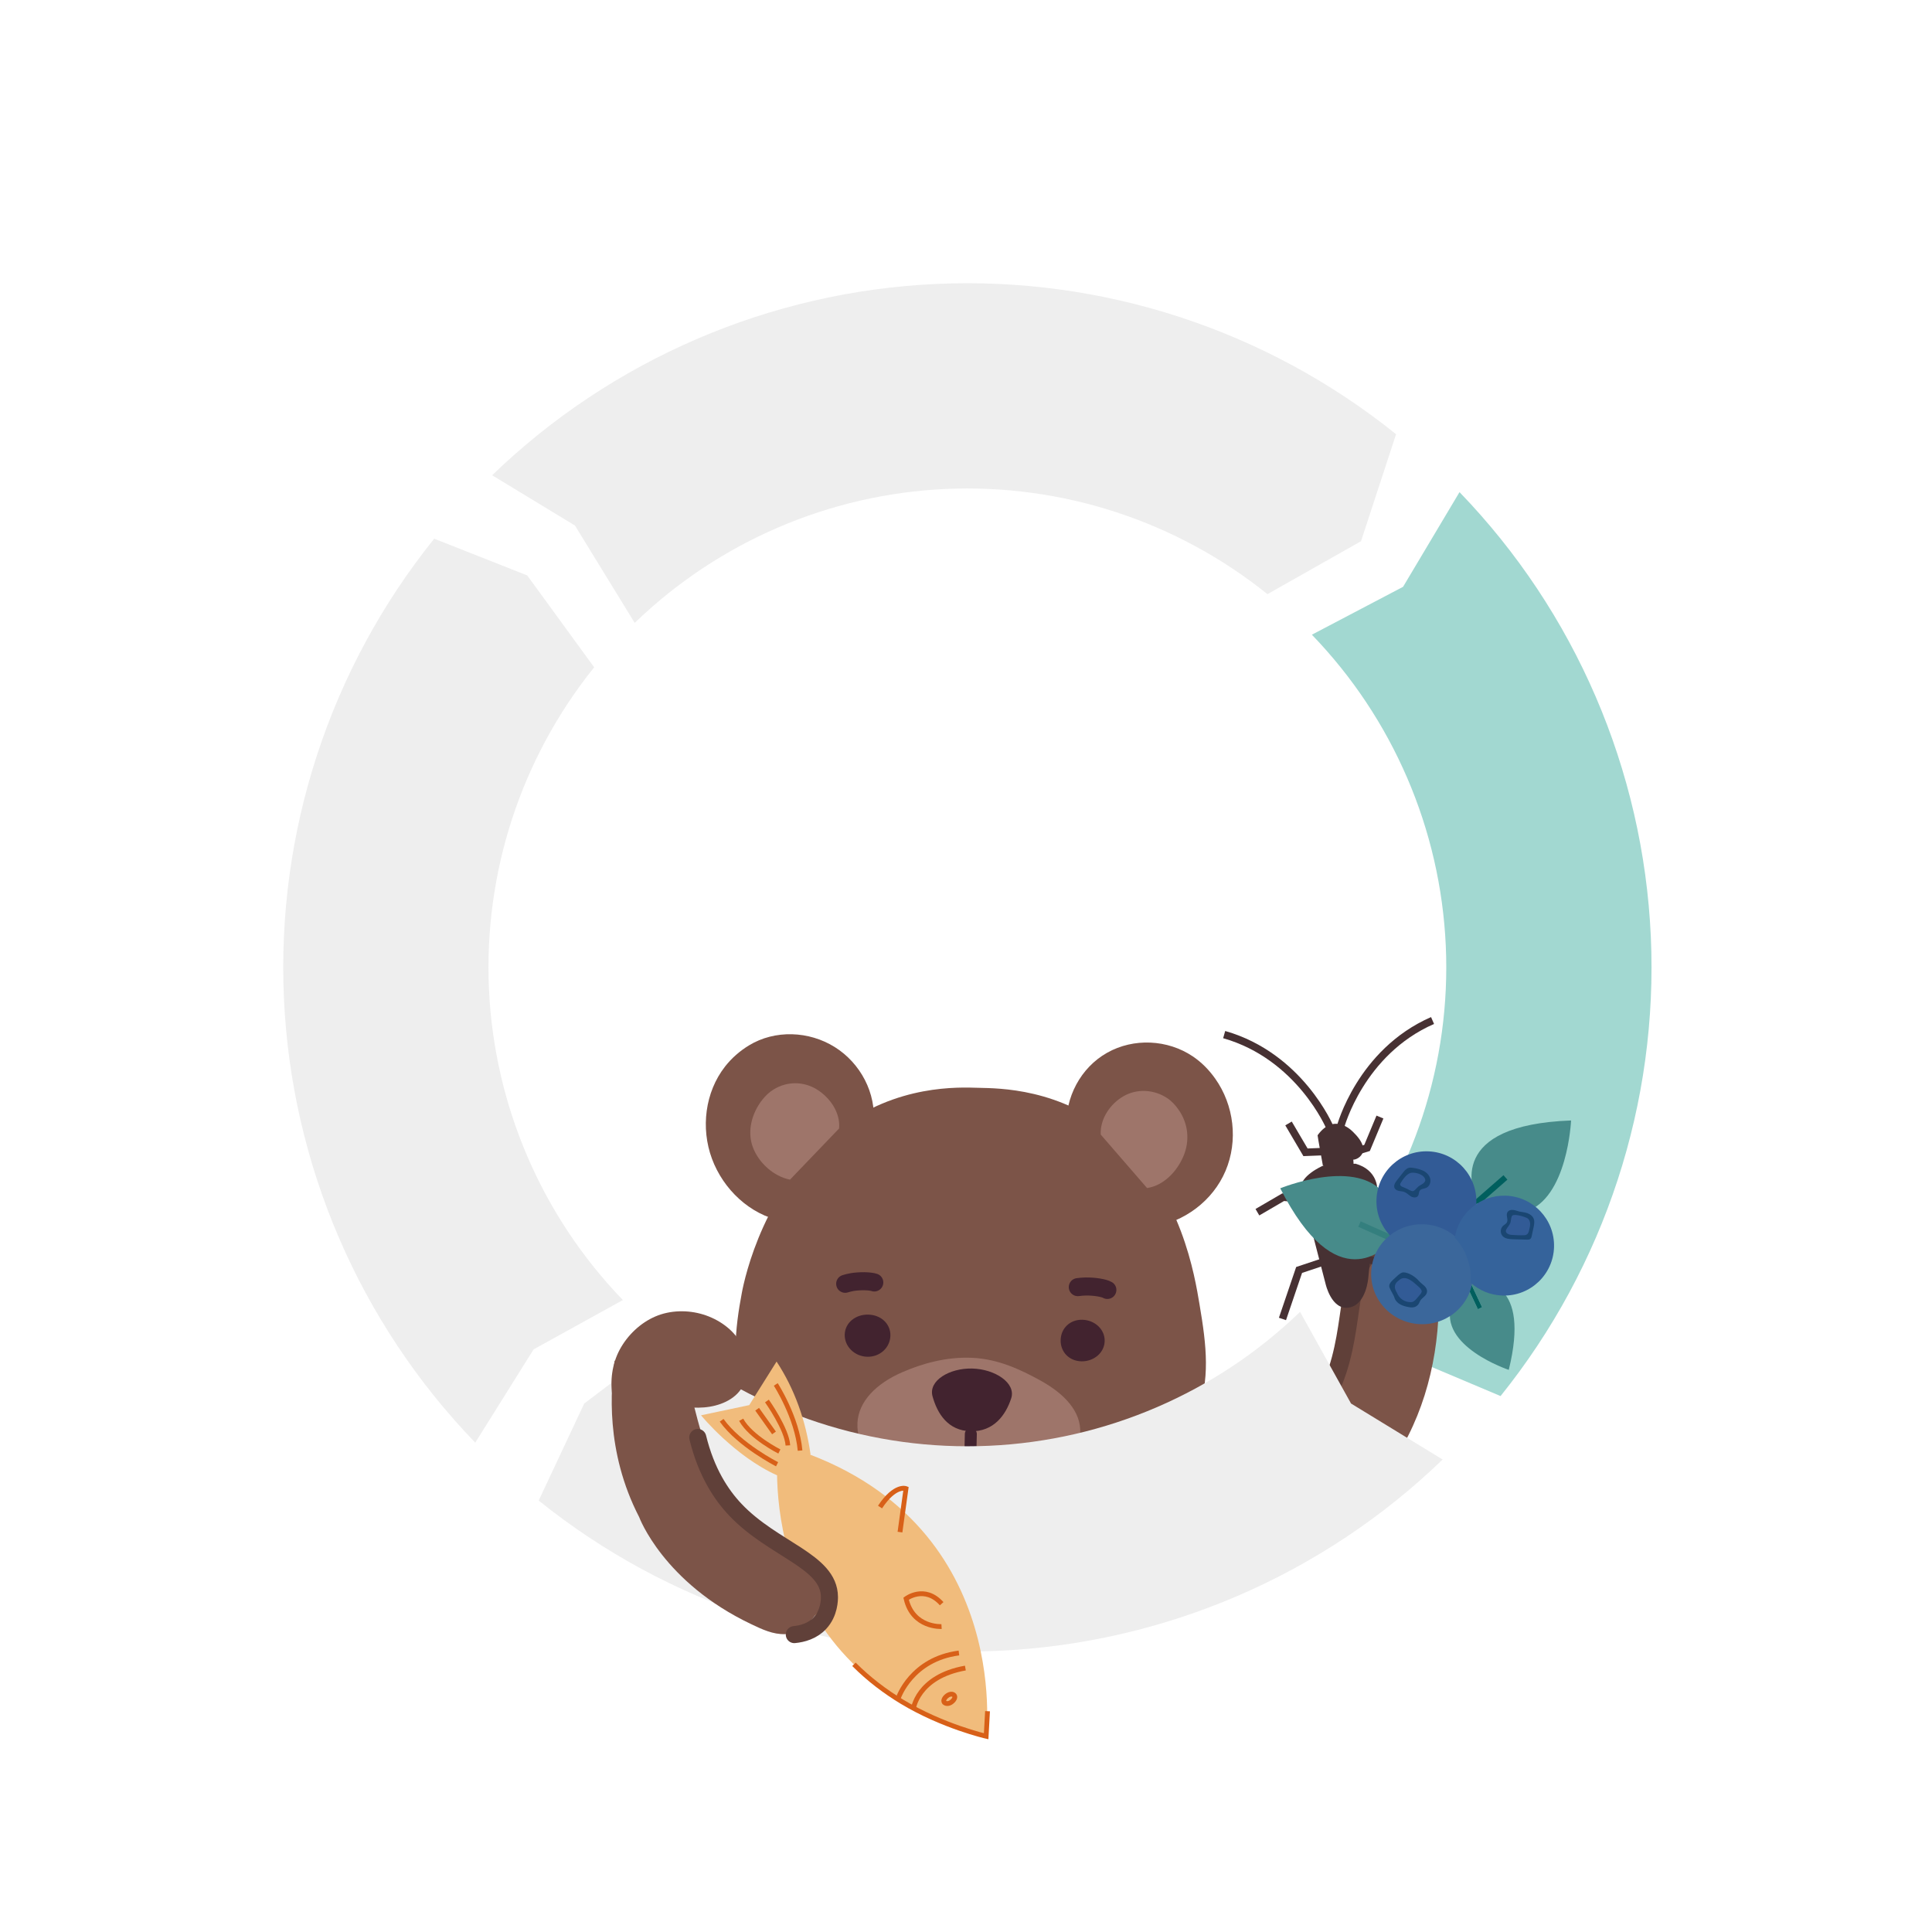
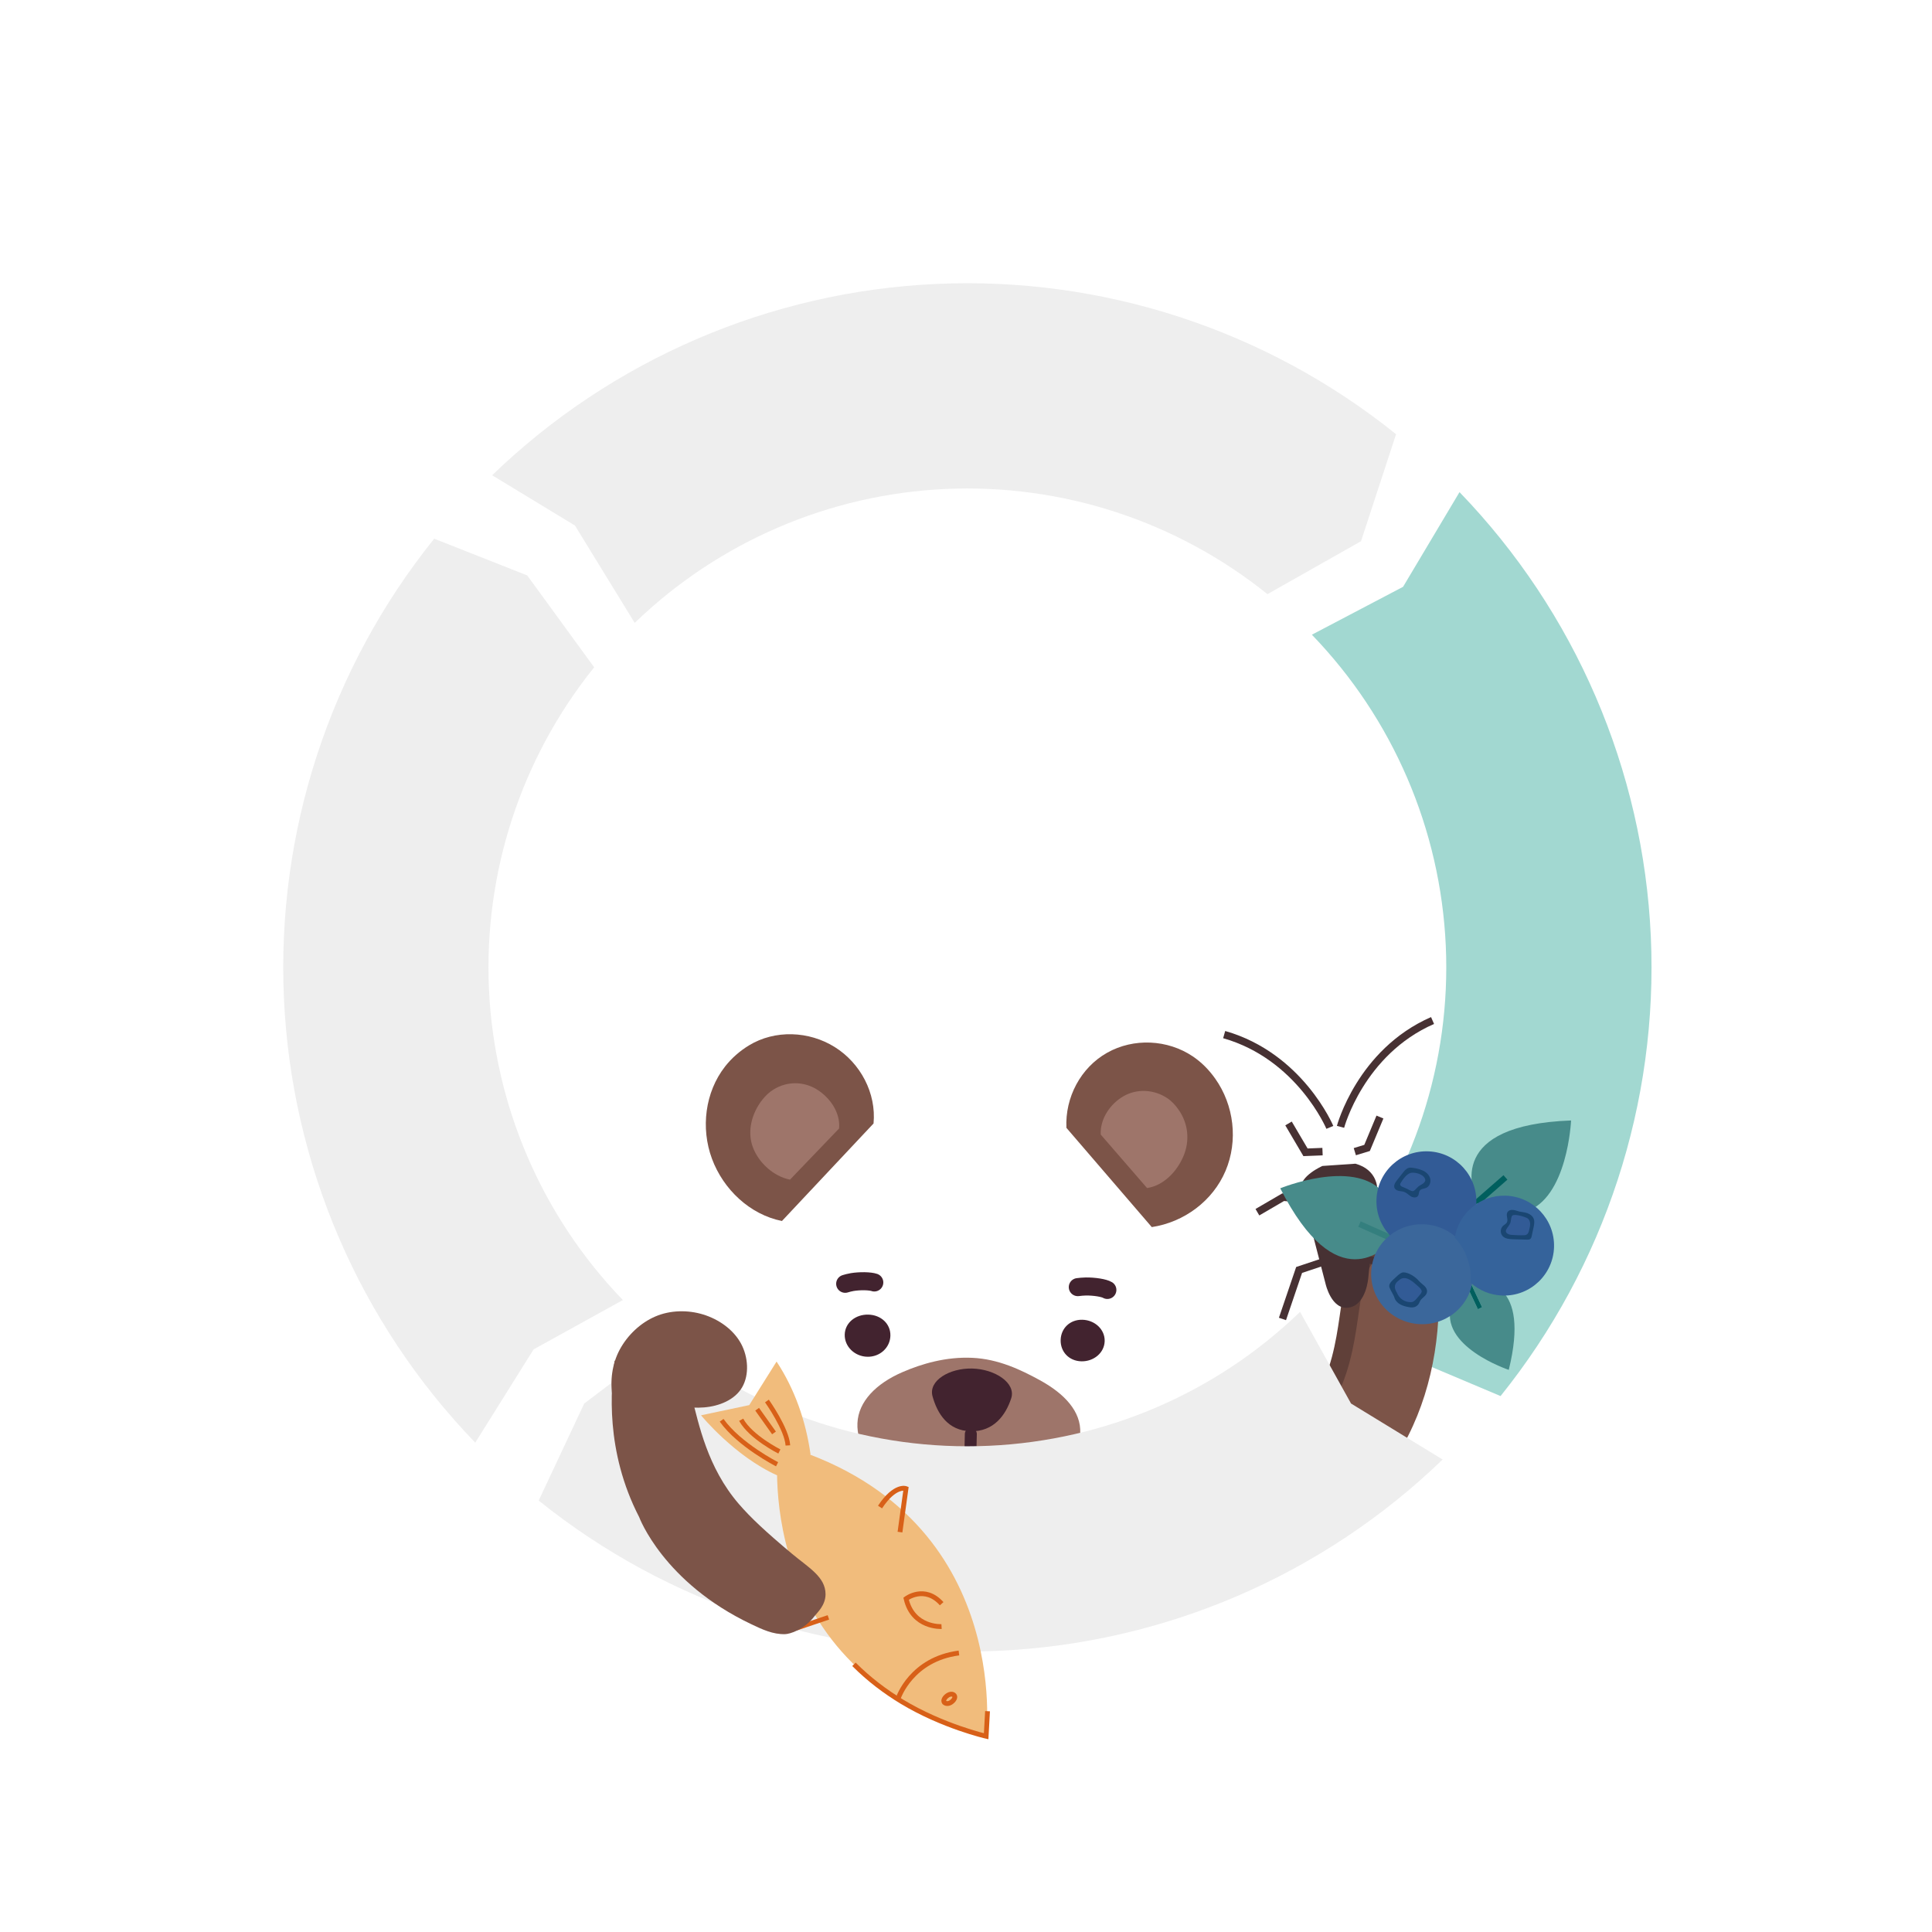
<svg xmlns="http://www.w3.org/2000/svg" width="400" height="400" viewBox="0 0 400 400" fill="none">
-   <path d="M248.333 269.97C249.846 278.853 250.589 285.607 247.747 293.195C244.391 302.154 237.169 308.947 228.151 313.119C219.251 317.237 208.947 317.996 200.163 317.776C192.276 317.579 182.198 317.372 173.678 313.098C165.648 309.07 158.601 302.337 154.975 293.717C150.915 284.068 152.307 274.529 153.591 267.665C154.18 264.52 158.253 245.553 173.496 233.82C185.684 224.439 198.599 225.114 202.609 225.22C206.745 225.329 219.549 225.247 231.064 235.075C244.689 246.702 247.4 264.495 248.333 269.97Z" fill="#7C5448" />
  <path d="M223.652 296.72C223.449 301.195 220.167 305.625 214.754 307.975C210.725 309.723 205.424 310.006 199.991 309.76C194.557 309.514 189.347 308.672 185.494 306.566C180.315 303.737 177.321 299.106 177.524 294.631C177.726 290.156 181.401 286.448 186.815 284.098C190.843 282.349 195.854 280.875 201.287 281.121C206.721 281.367 211.395 283.625 215.248 285.73C220.427 288.559 223.855 292.245 223.652 296.72Z" fill="#9E756A" />
  <path d="M184.347 276.539C184.289 279.012 182.182 280.963 179.567 280.902C176.952 280.841 174.834 278.792 174.891 276.32C174.949 273.847 177.154 272.116 179.769 272.177C182.384 272.237 184.404 274.066 184.347 276.539Z" fill="#42232F" />
  <path d="M228.711 277.653C228.655 280.079 226.454 281.905 223.888 281.845C221.323 281.786 219.541 279.868 219.597 277.442C219.654 275.016 221.522 273.182 224.088 273.241C226.654 273.301 228.768 275.227 228.711 277.653Z" fill="#42232F" />
  <path d="M174.986 265.794C175.418 265.667 175.86 265.537 176.447 265.439C177.188 265.315 178.136 265.25 178.992 265.265C179.848 265.28 180.6 265.375 181.012 265.52" stroke="#42232F" stroke-width="3.738" stroke-miterlimit="10" stroke-linecap="round" />
  <path d="M223.148 266.485C223.655 266.425 224.174 266.364 224.815 266.353C225.625 266.34 226.601 266.411 227.436 266.545C228.271 266.679 228.953 266.874 229.267 267.068" stroke="#42232F" stroke-width="3.738" stroke-miterlimit="10" stroke-linecap="round" />
  <path d="M200.973 296.326C196.249 296.216 194.06 292.66 193.071 289.094C192.174 285.864 196.551 283.231 201.274 283.34C205.998 283.45 210.403 286.334 209.357 289.519C208.203 293.035 205.697 296.435 200.973 296.326Z" fill="#42232F" />
  <path d="M220.791 233.51C220.49 227.221 223.733 221.05 229.22 217.96C234.707 214.871 241.734 215.196 246.956 218.714C248.788 219.949 250.304 221.497 251.583 223.298C255.5 228.813 256.375 236.198 253.731 242.425C251.088 248.652 245.152 253.042 238.464 254.056" fill="#7C5448" />
  <path d="M180.859 232.602C181.451 226.333 178.163 220.121 172.826 216.781C167.488 213.44 160.444 213.165 155.065 216.438C153.178 217.586 151.487 219.058 150.126 220.798C145.958 226.125 145.054 233.568 147.405 239.91C149.757 246.253 155.261 251.471 161.895 252.794" fill="#7C5448" />
  <path d="M173.721 233.646C174.026 230.42 171.912 227.302 169.165 225.583C166.418 223.864 163.002 223.837 160.233 225.521C159.262 226.112 158.501 226.836 157.801 227.731C155.655 230.473 154.649 234.219 155.859 237.483C157.07 240.748 160.151 243.551 163.565 244.232" fill="#9E756A" />
  <path d="M227.891 234.899C227.736 231.662 229.853 228.51 232.677 226.92C235.501 225.33 239.012 225.572 241.699 227.383C242.642 228.018 243.341 228.811 244 229.738C246.015 232.576 246.385 236.159 245.025 239.364C243.665 242.569 240.93 245.452 237.488 245.973" fill="#9E756A" />
  <path d="M201 296.895C200.975 297.966 200.95 299.037 200.925 300.108L200.903 301.082" stroke="#42232F" stroke-width="2.482" stroke-miterlimit="10" stroke-linecap="round" />
  <path d="M193.604 302.35C193.822 302.518 195.183 303.538 197.089 303.355C198.764 303.193 200.204 302.165 200.785 300.72" stroke="#42232F" stroke-width="2.482" stroke-miterlimit="10" stroke-linecap="round" />
  <path d="M208.302 302.691C208.08 302.845 206.56 303.864 204.53 303.527C202.863 303.251 201.49 302.167 200.96 300.724" stroke="#42232F" stroke-width="2.482" stroke-miterlimit="10" stroke-linecap="round" />
  <path d="M101.891 98.394C126.702 74.434 159.404 60.351 193.86 58.786C228.316 57.222 262.16 68.283 289.04 89.896L281.783 112.052L262.414 123.013C243.597 107.884 219.907 100.141 195.788 101.236C171.668 102.331 148.777 112.19 131.409 128.962L119.04 108.806L101.891 98.394Z" fill="#EEEEEE" />
  <path d="M302.176 101.89C326.136 126.702 340.219 159.403 341.784 193.86C343.349 228.316 332.287 262.159 310.674 289.04L288.128 279.518L277.558 262.414C292.687 243.597 300.43 219.907 299.334 195.787C298.239 171.668 288.381 148.777 271.609 131.409L290.489 121.495L302.176 101.89Z" fill="#A2D8D1" />
  <path d="M98.395 298.68C74.435 273.868 60.351 241.167 58.787 206.711C57.222 172.254 68.284 138.411 89.897 111.53L109.154 119.135L123.013 138.157C107.884 156.973 100.141 180.663 101.236 204.783C102.332 228.902 112.19 251.793 128.962 269.161L110.482 279.37L98.395 298.68Z" fill="#EEEEEE" />
  <path d="M257.187 325.751C268.951 321.958 279.565 314.45 286.817 304.867C294.068 295.284 297.569 283.115 297.867 270.968C297.932 268.332 298.556 265.328 297.388 262.88C295.62 259.173 290.894 258.667 290.461 258.555C288.078 257.938 285.762 257.71 284.7 258.066C279.904 259.672 277.017 268.816 278.129 279.761" fill="#7C5448" />
  <path d="M295.816 260.672C294.932 259.424 293.279 257.823 291.536 257.272C288.6 256.343 285.87 257.73 285.387 257.975C278.175 261.638 280.852 274.144 276.145 285.845C274.353 290.3 271.12 295.56 264.915 300.755" stroke="#604039" stroke-width="3.804" stroke-miterlimit="10" stroke-linecap="round" />
  <path d="M298.68 302.176C273.869 326.136 241.167 340.219 206.711 341.784C172.254 343.349 138.411 332.287 111.53 310.674L120.958 290.584L138.157 277.558C156.973 292.687 180.664 300.43 204.783 299.334C228.903 298.239 251.794 288.381 269.162 271.609L279.718 290.584L298.68 302.176Z" fill="#EEEEEE" />
  <path d="M126.843 289.301C126.252 285.975 126.709 282.389 128.313 279.416C129.916 276.443 132.578 273.895 135.681 272.562C138.756 271.241 142.392 271.174 145.592 272.153C148.792 273.133 151.846 275.253 153.432 278.199C154.88 280.888 155.183 284.553 153.665 287.203C152.145 289.859 148.836 291.144 145.785 291.387C142.735 291.629 139.648 291.104 136.698 290.293C134.939 289.81 133.136 289.22 131.587 288.259C130.037 287.297 128.818 285.682 128.464 283.893" fill="#7C5448" />
  <path d="M275.331 233.411C275.331 233.411 269.144 218.676 253.451 214.202" stroke="#473133" stroke-width="1.55" stroke-miterlimit="10" />
  <path d="M296.594 211.287C281.656 217.819 277.54 233.301 277.54 233.301" stroke="#473133" stroke-width="1.55" stroke-miterlimit="10" />
  <path d="M280.63 240.932L273.797 241.4C273.797 241.4 269.002 243.499 269.363 246.187L274.445 265.802C274.445 265.802 275.65 271.3 279.276 270.72C282.901 270.14 283.293 264.522 283.293 264.522L285.132 246.028C285.132 246.028 285.19 242.193 280.63 240.932Z" fill="#473133" />
-   <path d="M273.901 241.393L274.063 241.382L274.133 242.412L280.317 241.988L280.175 239.927L279.921 239.945C279.968 240.631 284.847 239.002 280.305 234.53C280.305 234.53 276.444 230.011 272.793 235.045C272.753 235.068 273.901 241.393 273.901 241.393Z" fill="#473133" />
  <path d="M271.738 248.37L265.667 247.865L260.331 250.975M274.485 261.094L268.968 262.932L265.521 273.077M273.815 238.431L270.29 238.571L266.775 232.599" stroke="#473133" stroke-width="1.55" stroke-miterlimit="10" />
  <path d="M294.69 248.62L288.979 246.267L283.034 247.596M292.522 271.227L287.724 261.647L282.018 260.578M285.704 231.271L283.036 237.667L280.501 238.441" stroke="#473133" stroke-width="1.55" stroke-miterlimit="10" />
  <path d="M325.274 231.981C325.274 231.981 324.576 248.151 315.8 250.895C313.999 249.685 311.857 248.935 309.539 248.826C308.339 248.77 307.157 248.894 306.036 249.171C306.006 249.102 305.949 248.993 305.878 248.85C304.686 246.343 299.53 232.926 325.274 231.981Z" fill="#478B8A" />
  <path d="M312.089 244.239L306.591 249.046C305.67 249.226 304.783 249.515 303.943 249.895L303.858 249.796L311.282 243.312L312.089 244.239Z" fill="#005F5E" />
  <path d="M265.063 246.026C265.063 246.026 280.039 239.889 286.206 246.71C285.862 248.852 286.077 251.111 286.949 253.261C287.4 254.375 288.007 255.396 288.729 256.298C288.679 256.354 288.604 256.451 288.504 256.576C286.726 258.708 276.701 269.009 265.063 246.026Z" fill="#478B8A" />
  <path d="M281.716 252.867L288.383 255.847C288.932 256.607 289.565 257.292 290.263 257.896L290.208 258.014L281.211 253.988L281.716 252.867Z" fill="#347F7E" />
  <path d="M305.652 249.195C305.628 249.697 305.571 250.193 305.476 250.675C303.567 252.231 302.118 254.351 301.42 256.82C299.498 255.325 297.108 254.39 294.5 254.267C292.093 254.154 289.81 254.746 287.854 255.863C285.96 253.888 284.851 251.172 284.99 248.223C285.258 242.516 290.099 238.11 295.806 238.378C301.514 238.646 305.92 243.487 305.652 249.195Z" fill="#325B96" />
  <path d="M290.457 242.798C290.052 243.312 289.646 243.827 289.241 244.341C288.856 244.83 288.454 245.483 288.757 246.026C288.935 246.346 289.31 246.503 289.669 246.574C290.029 246.645 290.403 246.653 290.746 246.782C291.262 246.977 291.641 247.418 292.114 247.699C292.588 247.98 293.304 248.037 293.601 247.573C293.802 247.26 293.73 246.824 293.941 246.517C294.22 246.111 294.816 246.136 295.269 245.942C295.998 245.631 296.317 244.688 296.087 243.929C295.857 243.169 295.194 242.603 294.462 242.295C293.776 242.005 292.885 241.807 292.142 241.748C291.381 241.688 290.902 242.233 290.457 242.798Z" fill="#1A4672" />
  <path d="M292.52 246.614C292.11 246.658 291.416 246.119 290.93 245.962C290.189 245.661 289.68 245.499 289.962 244.962C290.445 244.209 291.16 243.068 292.116 242.824C293.193 242.643 295.059 243.249 295.095 244.388C294.935 245.146 293.938 245.288 293.473 245.835C293.118 246.183 292.863 246.535 292.585 246.602L292.52 246.614Z" fill="#325B96" />
  <path d="M312.375 283.617C312.375 283.617 297.728 278.748 300.526 270.081C301.047 269.697 301.538 269.267 301.99 268.807C302.072 268.727 302.154 268.647 302.226 268.56C302.29 268.496 302.349 268.432 302.397 268.367C302.509 268.255 302.609 268.136 302.705 268.018C302.716 268.007 302.728 267.996 302.734 267.98C302.847 267.845 302.96 267.705 303.062 267.564C303.198 267.392 303.324 267.213 303.445 267.028C303.571 266.838 303.692 266.648 303.808 266.452L305.981 271.065L306.851 270.653L304.373 265.382C304.379 265.365 304.392 265.343 304.398 265.327C307.436 265 316.866 265.365 312.375 283.617Z" fill="#478B8A" />
  <path d="M306.851 270.653L305.981 271.065L303.808 266.452C303.911 266.283 304.008 266.109 304.101 265.934C304.125 265.885 304.156 265.83 304.175 265.781C304.242 265.655 304.305 265.524 304.367 265.393C304.367 265.393 304.373 265.387 304.373 265.382L306.851 270.653Z" fill="#005F5E" />
  <path d="M304.901 264.962C305.522 259.284 301.334 254.168 295.547 253.535C289.759 252.902 284.564 256.991 283.943 262.669C283.322 268.347 287.509 273.464 293.297 274.097C299.084 274.73 304.279 270.64 304.901 264.962Z" fill="#3B679B" />
  <path d="M321.746 258.171C321.591 263.883 316.839 268.385 311.127 268.23C308.557 268.16 306.235 267.163 304.472 265.561C304.488 265.366 304.499 265.17 304.504 264.975C304.595 261.622 303.325 258.539 301.195 256.256C301.997 251.205 306.434 247.41 311.687 247.553C317.399 247.707 321.901 252.46 321.746 258.171Z" fill="#35639B" />
  <path d="M290.421 263.442C289.806 263.585 289.235 264.232 288.73 264.679C288.174 265.196 287.485 265.789 287.649 266.476C287.94 267.29 288.51 267.995 288.764 268.837C289.241 270.016 290.553 270.441 291.736 270.636C292.751 270.849 293.597 270.505 293.953 269.482C294.267 268.704 295.286 268.413 295.434 267.556C295.634 266.435 294.403 265.951 293.796 265.224C293.029 264.332 291.624 263.411 290.504 263.427L290.421 263.442Z" fill="#1A4672" />
  <path d="M292.166 269.6C290.764 269.624 289.685 268.842 289.189 267.591C288.541 266.569 288.671 265.747 289.64 265.077C290.752 264.003 292.17 265.026 293.09 265.867C293.518 266.289 294.162 266.667 294.336 267.253C294.411 267.591 294.11 267.919 293.757 268.323C293.369 268.768 292.9 269.464 292.364 269.568L292.166 269.6Z" fill="#325B96" />
  <path d="M312.026 251.14C311.796 251.757 312.296 252.502 311.986 253.083C311.814 253.404 311.449 253.561 311.181 253.807C310.609 254.333 310.565 255.331 311.089 255.905C311.627 256.494 312.518 256.556 313.315 256.577C314.257 256.603 315.199 256.628 316.141 256.653C316.392 256.66 316.668 256.658 316.858 256.494C317.025 256.35 317.08 256.118 317.126 255.903C317.253 255.303 317.381 254.704 317.509 254.104C317.63 253.532 317.75 252.925 317.553 252.375C317.341 251.784 316.79 251.366 316.197 251.16C315.5 250.917 314.765 250.946 314.069 250.694C313.404 250.454 312.349 250.278 312.026 251.14Z" fill="#1A4672" />
  <path d="M312.817 255.656C312.241 255.596 311.655 255.233 311.788 254.75C311.869 254.357 312.337 253.92 312.582 253.432C312.924 252.902 312.726 252.156 313.103 251.673C313.561 251.298 315.292 251.815 316.048 252.121C316.901 252.502 316.881 253.486 316.686 254.265C316.536 255.031 316.398 255.66 315.698 255.731C314.827 255.79 313.708 255.725 312.896 255.666L312.817 255.656Z" fill="#325B96" />
  <path d="M167.812 301.098C166.83 294.13 164.512 287.559 160.781 281.9L155.122 290.912L145.143 293.021C145.143 293.021 152.054 301.498 160.903 305.457M204.173 359.472C204.173 359.472 210.009 312.836 161.163 298.992C161.163 298.992 154.599 346.053 204.173 359.472Z" fill="#F1BC7C" />
  <path d="M196.949 352.417C197.536 352 197.85 351.408 197.588 351.039C197.327 350.671 196.717 350.643 196.131 351.06C195.545 351.477 195.23 352.07 195.492 352.438L195.536 352.499C195.895 352.798 196.461 352.765 196.949 352.417Z" stroke="#D86018" stroke-width="0.998" stroke-miterlimit="10" />
  <path d="M204.457 354.283L204.173 359.472C204.173 359.472 195.219 357.435 186.715 352.307C183.351 350.266 179.92 347.718 176.804 344.578" stroke="#D86018" stroke-width="0.998" stroke-miterlimit="10" />
-   <path d="M189.067 353.959C189.067 353.959 189.815 347.146 199.871 345.352" stroke="#D86018" stroke-width="0.998" stroke-miterlimit="10" />
  <path d="M186.007 351.518C186.007 351.518 188.699 343.507 198.539 342.236" stroke="#D86018" stroke-width="0.998" stroke-miterlimit="10" />
  <path d="M194.939 336.76C194.939 336.76 189.002 337.104 187.598 330.99C187.598 330.99 191.421 328.087 194.963 332.033" stroke="#D86018" stroke-width="0.998" stroke-miterlimit="10" />
  <path d="M186.332 317.206L187.576 308.194C187.576 308.194 185.323 307.302 182.2 312.017" stroke="#D86018" stroke-width="0.998" stroke-miterlimit="10" />
-   <path d="M171.51 334.858L165.576 336.861C165.576 336.861 161.734 329.803 162.056 327.358L166.653 325.751" stroke="#D86018" stroke-width="0.96" stroke-miterlimit="10" />
+   <path d="M171.51 334.858L165.576 336.861L166.653 325.751" stroke="#D86018" stroke-width="0.96" stroke-miterlimit="10" />
  <path d="M160.888 303.159C160.888 303.159 153.072 299.204 149.408 294.052" stroke="#D86018" stroke-width="0.96" stroke-miterlimit="10" />
-   <path d="M160.617 286.635C160.617 286.635 165.035 293.468 165.646 300.329" stroke="#D86018" stroke-width="0.96" stroke-miterlimit="10" />
  <path d="M161.361 300.513C161.361 300.513 155.418 297.536 153.453 293.946" stroke="#D86018" stroke-width="0.96" stroke-miterlimit="10" />
  <path d="M158.785 290.061C158.785 290.061 162.929 295.888 163.121 299.262" stroke="#D86018" stroke-width="0.96" stroke-miterlimit="10" />
  <path d="M160.249 296.672L156.759 291.765" stroke="#D86018" stroke-width="0.96" stroke-miterlimit="10" />
  <path d="M127.261 281.722C126.468 287.267 125.267 300.43 132.334 314.1C132.334 314.1 137.311 327.632 155.596 336.297C157.78 337.332 160.015 338.411 162.552 338.334C163.502 338.306 166.524 337.457 168.718 334.503C169.134 333.943 170.926 332.387 170.92 330.058C170.911 326.465 167.395 324.555 163.942 321.664C158.492 317.101 155.418 314.213 152.993 311.409C146.419 303.81 144.66 294.681 143.283 289.519C142.404 286.227 141.491 283.507 141.211 281.461" fill="#7C5448" />
-   <path d="M164.454 338.426C166.145 338.264 168.214 337.697 169.74 336.069C171.748 333.928 171.73 331.111 171.727 330.614C171.68 323.173 160.082 320.848 152.251 312.576C149.269 309.426 146.217 304.764 144.465 297.612" stroke="#604039" stroke-width="3.531" stroke-miterlimit="10" stroke-linecap="round" />
</svg>